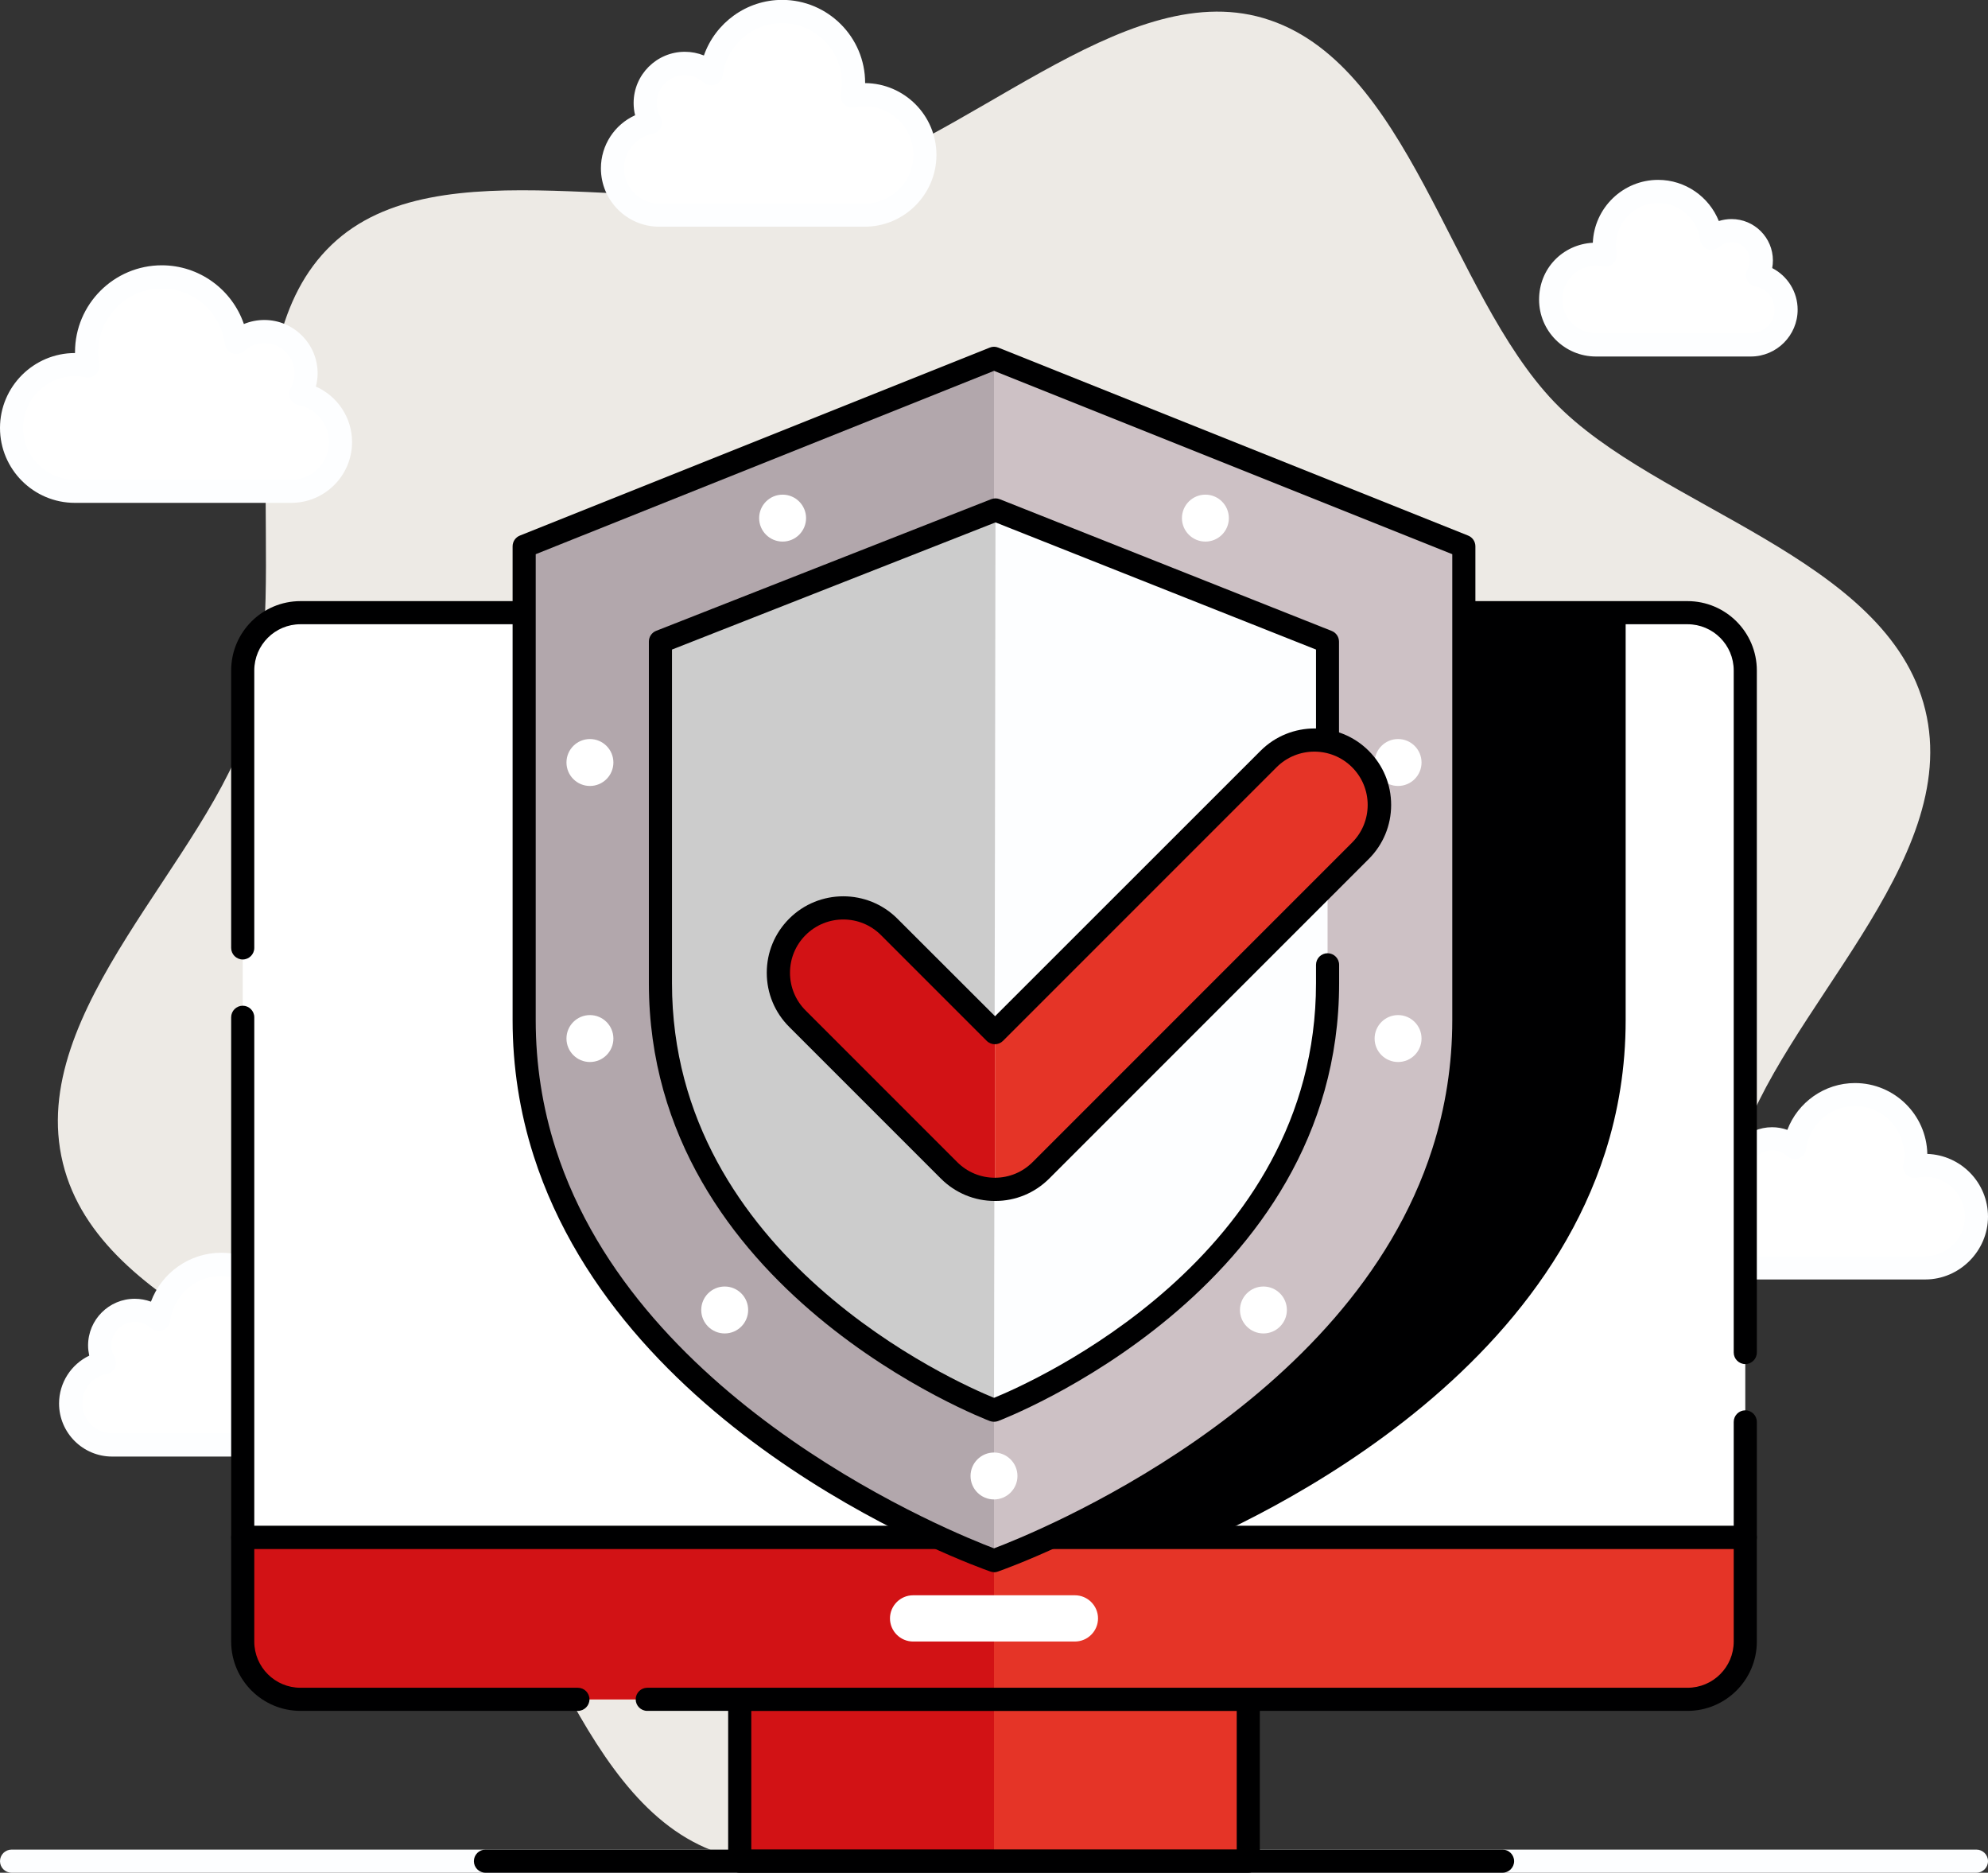
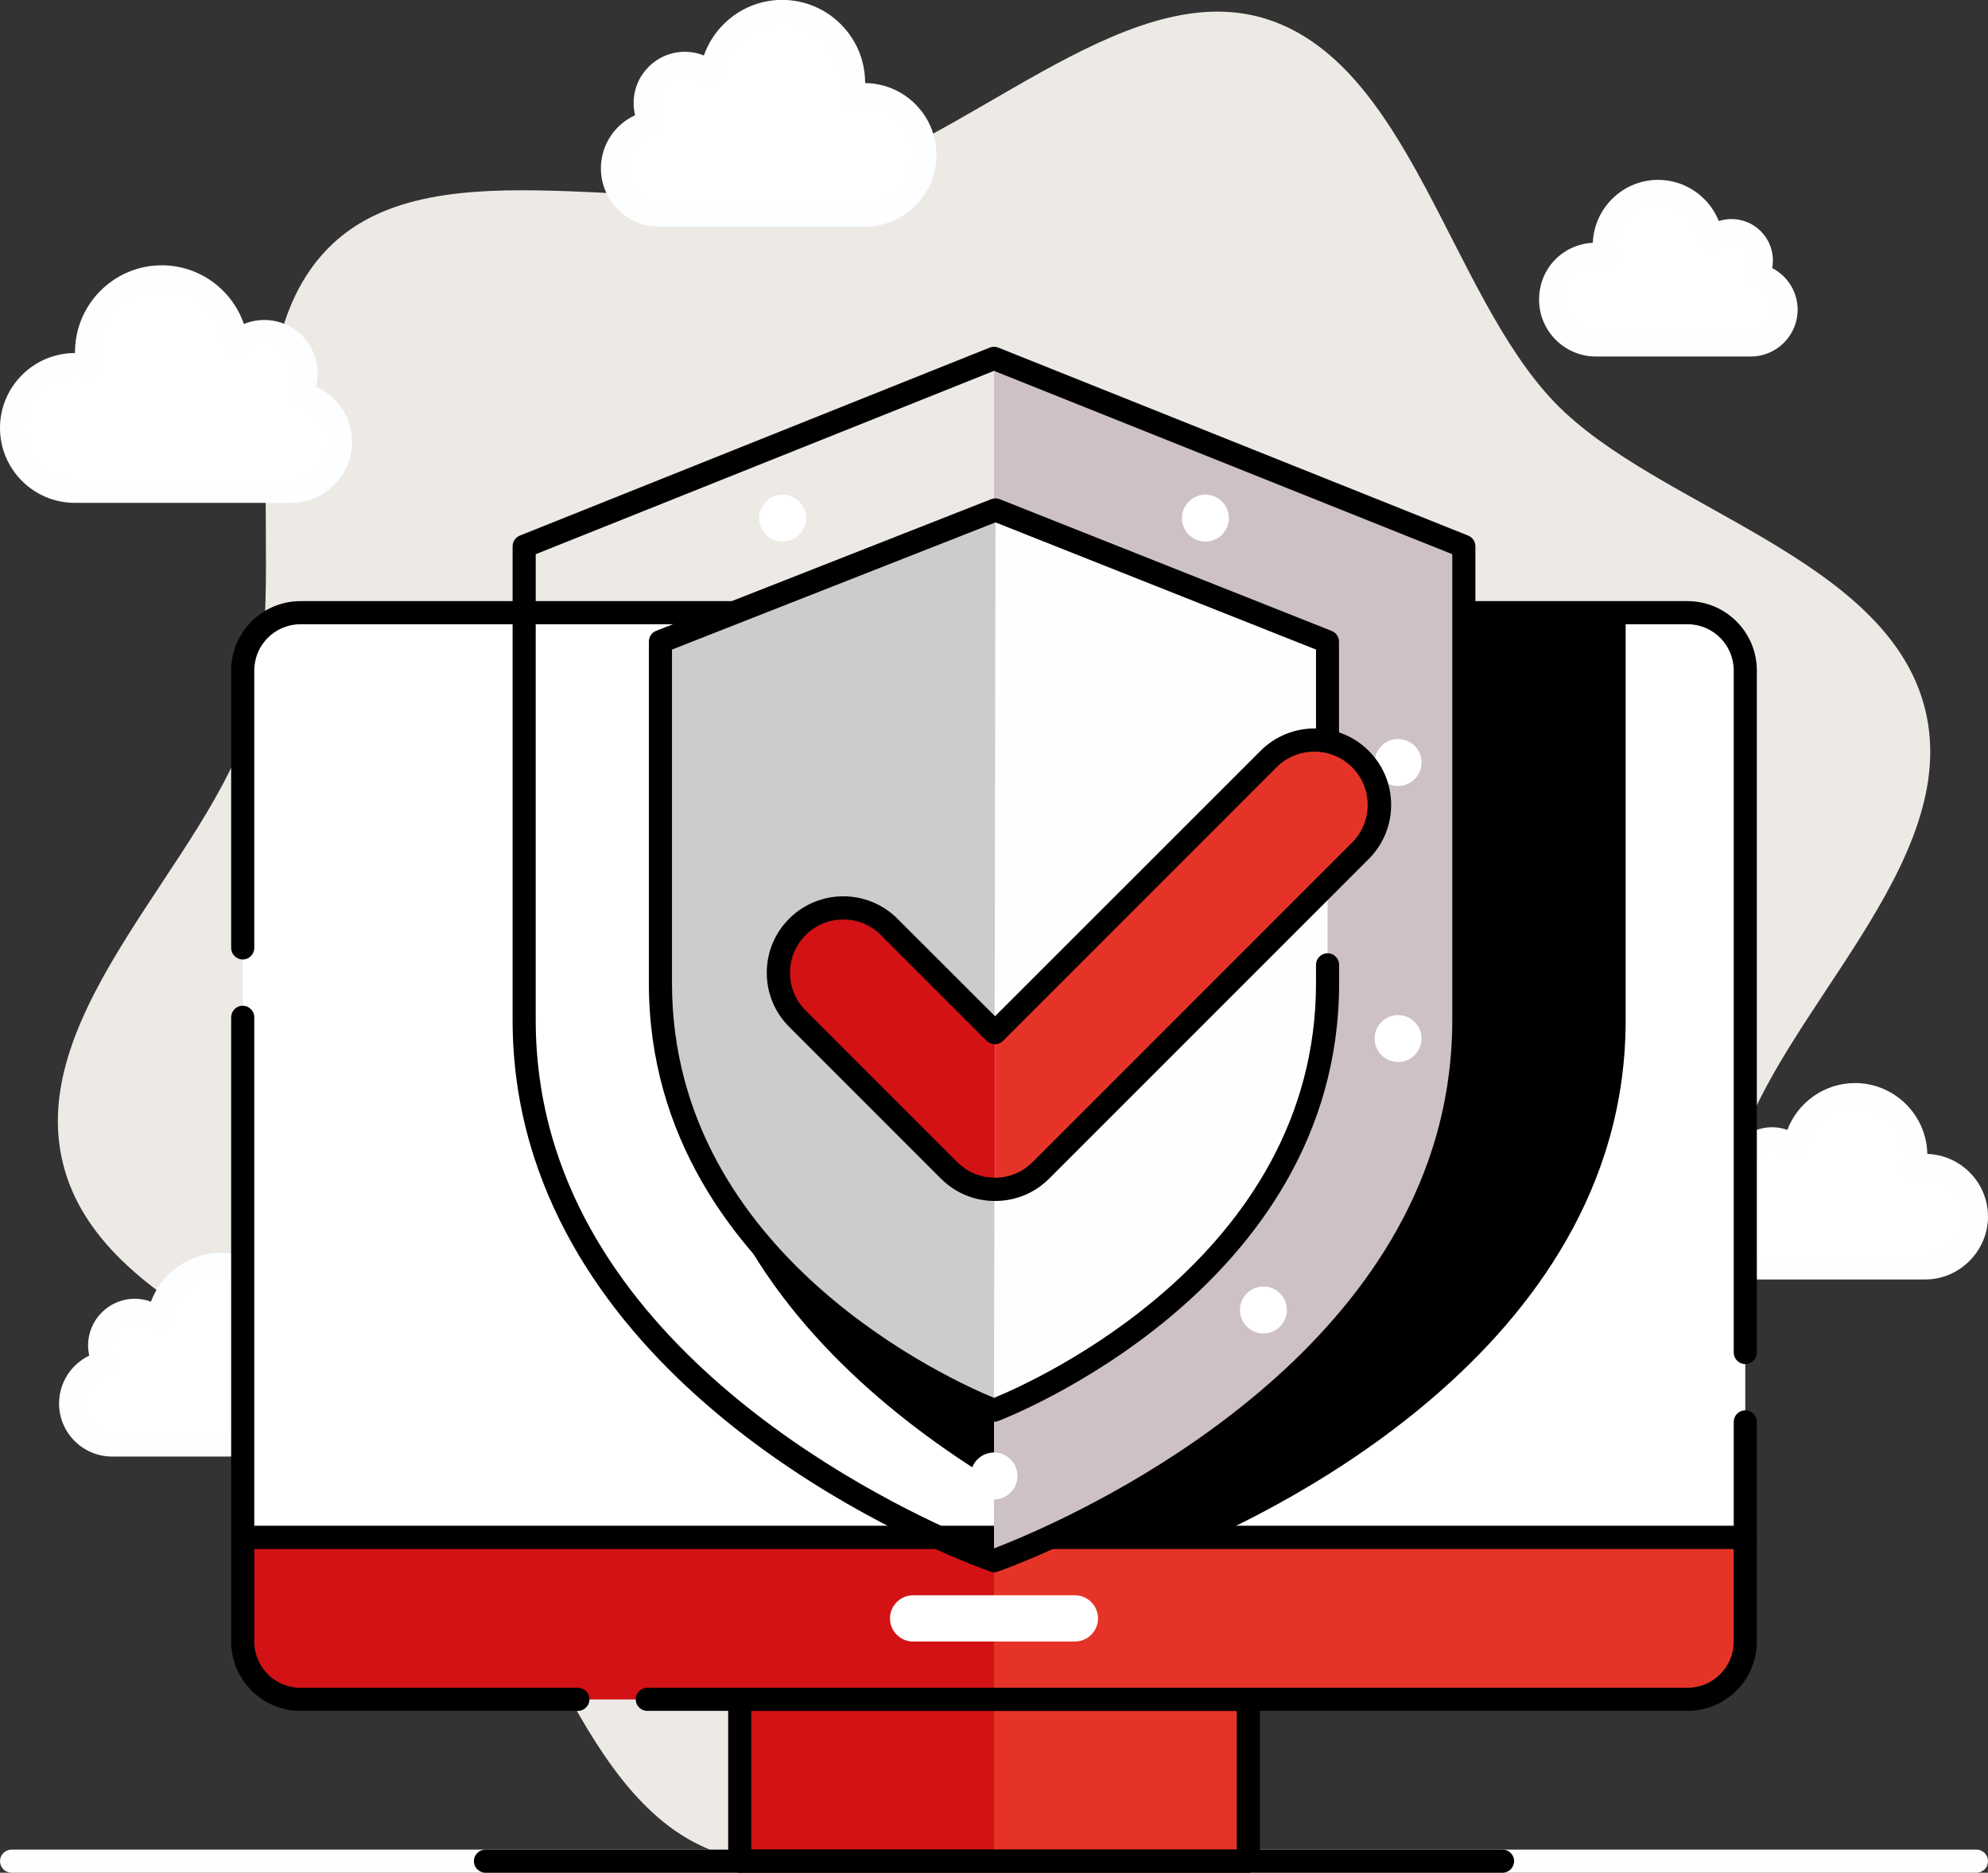
<svg xmlns="http://www.w3.org/2000/svg" id="Ebene_2" data-name="Ebene 2" viewBox="0 0 172 162">
  <rect x="0" y="0" width="172" height="162" fill="#333333" stroke="none" />
  <g id="Layer_1" data-name="Layer 1">
    <g>
-       <path d="M166.57,61.4c-3.23-13.24-23.28-17.44-32.09-26.62-9.09-9.48-12.58-29.53-25.19-33.22-12.23-3.58-25.89,11.22-39.16,14.45-13.27,3.23-32.23-3.64-41.43,5.16-9.5,9.07-3.35,28.48-7.05,41.07-3.59,12.2-19.45,25.13-16.21,38.37,3.23,13.24,23.28,17.44,32.09,26.62,9.09,9.48,12.58,29.53,25.19,33.22,12.23,3.58,25.89-11.22,39.16-14.45,13.27-3.23,32.23,3.64,41.43-5.16,9.5-9.07,3.35-28.48,7.05-41.07,3.59-12.2,19.45-25.13,16.21-38.37Z" style="fill: #edeae5; stroke-width: 0px;" />
+       <path d="M166.57,61.4c-3.23-13.24-23.28-17.44-32.09-26.62-9.09-9.48-12.58-29.53-25.19-33.22-12.23-3.58-25.89,11.22-39.16,14.45-13.27,3.23-32.23-3.64-41.43,5.16-9.5,9.07-3.35,28.48-7.05,41.07-3.59,12.2-19.45,25.13-16.21,38.37,3.23,13.24,23.28,17.44,32.09,26.62,9.09,9.48,12.58,29.53,25.19,33.22,12.23,3.58,25.89-11.22,39.16-14.45,13.27-3.23,32.23,3.64,41.43-5.16,9.5-9.07,3.35-28.48,7.05-41.07,3.59-12.2,19.45-25.13,16.21-38.37" style="fill: #edeae5; stroke-width: 0px;" />
      <path d="M9.02,117.89c-.25-.44-.39-.95-.39-1.5,0-1.68,1.36-3.04,3.04-3.04.79,0,1.5.3,2.04.79.35-2.69,2.65-4.77,5.43-4.77,3.03,0,5.48,2.45,5.48,5.48,0,.34-.04.68-.1,1.01.31-.07.62-.1.95-.1,2.55,0,4.62,2.07,4.62,4.62s-2.07,4.62-4.62,4.62h-15.78c-1.98,0-3.59-1.61-3.59-3.59,0-1.75,1.25-3.2,2.91-3.52Z" style="fill: #fff; stroke-width: 0px;" />
      <path d="M25.48,126h-15.78c-2.53,0-4.59-2.06-4.59-4.59,0-1.8,1.05-3.39,2.61-4.14-.06-.29-.1-.58-.1-.88,0-2.23,1.81-4.04,4.04-4.04.48,0,.95.09,1.4.25.92-2.49,3.33-4.23,6.08-4.23,3.54,0,6.43,2.86,6.48,6.39,3.03.08,5.47,2.57,5.47,5.62s-2.52,5.62-5.62,5.62ZM11.67,114.35c-1.13,0-2.04.92-2.04,2.04,0,.35.09.69.27,1,.16.28.17.62.04.91-.13.29-.4.5-.72.56-1.22.23-2.1,1.3-2.1,2.54,0,1.43,1.16,2.59,2.59,2.59h15.78c2,0,3.62-1.62,3.62-3.62,0-2.24-2.02-4.04-4.36-3.54-.33.07-.67-.03-.91-.26-.24-.23-.35-.57-.28-.9.05-.29.08-.56.08-.82,0-2.47-2.01-4.48-4.48-4.48-2.24,0-4.15,1.68-4.44,3.9-.05.37-.3.68-.65.81-.35.13-.74.05-1.02-.2-.38-.34-.86-.53-1.37-.53Z" style="fill: #fdfeff; stroke-width: 0px;" />
      <path d="M150.78,102.86c-.24-.42-.38-.91-.38-1.44,0-1.61,1.31-2.92,2.92-2.92.75,0,1.44.29,1.96.76.34-2.58,2.54-4.58,5.21-4.58,2.91,0,5.26,2.36,5.26,5.26,0,.33-.03.65-.09.97.29-.06.6-.1.91-.1,2.45,0,4.43,1.98,4.43,4.43s-1.98,4.43-4.43,4.43h-15.14c-1.9,0-3.44-1.54-3.44-3.44,0-1.68,1.2-3.07,2.79-3.38Z" style="fill: #fff; stroke-width: 0px;" />
      <path d="M166.57,110.68h-15.14c-2.45,0-4.44-1.99-4.44-4.44,0-1.73,1-3.26,2.5-3.99-.06-.27-.09-.54-.09-.82,0-2.16,1.76-3.92,3.92-3.92.45,0,.9.08,1.32.23.9-2.38,3.21-4.05,5.85-4.05,3.41,0,6.19,2.74,6.26,6.13,2.91.1,5.25,2.49,5.25,5.43s-2.44,5.43-5.43,5.43ZM153.32,99.5c-1.06,0-1.92.86-1.92,1.92,0,.33.08.65.25.94.16.28.17.62.04.91-.14.29-.4.5-.72.56-1.15.22-1.98,1.23-1.98,2.4,0,1.35,1.1,2.44,2.44,2.44h15.14c1.89,0,3.43-1.54,3.43-3.43,0-2.12-1.93-3.82-4.14-3.36-.33.07-.67-.03-.91-.26s-.35-.57-.28-.9c.05-.27.08-.53.08-.78,0-2.35-1.91-4.26-4.26-4.26-2.13,0-3.95,1.59-4.22,3.71-.05.37-.3.68-.65.81-.35.13-.74.05-1.02-.2-.35-.32-.81-.5-1.29-.5Z" style="fill: #fdfeff; stroke-width: 0px;" />
      <path d="M152.06,23.8c.21-.38.34-.81.34-1.27,0-1.43-1.16-2.58-2.58-2.58-.67,0-1.28.26-1.73.67-.3-2.29-2.25-4.06-4.62-4.06-2.57,0-4.66,2.09-4.66,4.66,0,.29.03.58.08.86-.26-.06-.53-.09-.81-.09-2.17,0-3.92,1.76-3.92,3.92s1.76,3.92,3.92,3.92h13.4c1.68,0,3.05-1.37,3.05-3.05,0-1.49-1.06-2.72-2.47-2.99Z" style="fill: #fff; stroke-width: 0px;" />
      <path d="M151.48,30.84h-13.4c-2.72,0-4.92-2.21-4.92-4.92s2.06-4.78,4.65-4.92c.12-3.02,2.61-5.44,5.65-5.44,2.35,0,4.41,1.46,5.25,3.56.35-.11.72-.17,1.1-.17,1.98,0,3.58,1.61,3.58,3.58,0,.22-.02.44-.06.66,1.32.68,2.2,2.05,2.2,3.6,0,2.23-1.82,4.05-4.05,4.05ZM138.08,22.99c-1.61,0-2.92,1.31-2.92,2.92s1.31,2.92,2.92,2.92h13.4c1.13,0,2.05-.92,2.05-2.05,0-.98-.7-1.82-1.66-2.01-.32-.06-.58-.27-.72-.56-.14-.29-.12-.63.04-.91.14-.24.21-.5.21-.78,0-.87-.71-1.58-1.58-1.58-.39,0-.77.15-1.06.41-.28.25-.67.33-1.02.2-.35-.13-.6-.44-.65-.81-.24-1.82-1.79-3.18-3.62-3.18-2.02,0-3.66,1.64-3.66,3.66,0,.22.02.44.06.67.06.33-.05.67-.29.9-.24.23-.58.33-.91.26-.2-.04-.4-.06-.6-.06Z" style="fill: #fdfeff; stroke-width: 0px;" />
      <path d="M56.26,10.6c-.28-.5-.45-1.07-.45-1.69,0-1.89,1.54-3.43,3.43-3.43.89,0,1.69.34,2.3.89.39-3.03,2.98-5.38,6.12-5.38,3.41,0,6.18,2.77,6.18,6.18,0,.39-.04.77-.11,1.14.35-.07.7-.12,1.07-.12,2.88,0,5.21,2.33,5.21,5.21s-2.33,5.21-5.21,5.21h-17.78c-2.23,0-4.04-1.81-4.04-4.05,0-1.97,1.41-3.61,3.28-3.97Z" style="fill: #fff; stroke-width: 0px;" />
      <path d="M74.81,19.61h-17.78c-2.78,0-5.04-2.26-5.04-5.05,0-2.01,1.19-3.79,2.96-4.59-.09-.35-.13-.7-.13-1.06,0-2.44,1.99-4.43,4.43-4.43.57,0,1.13.11,1.65.32.99-2.82,3.68-4.81,6.77-4.81,3.96,0,7.18,3.22,7.18,7.18v.02c3.4.02,6.17,2.8,6.17,6.21s-2.78,6.21-6.21,6.21ZM59.25,6.49c-1.34,0-2.43,1.09-2.43,2.43,0,.42.11.83.32,1.19.16.28.17.62.04.91-.14.29-.4.5-.72.56-1.43.27-2.47,1.53-2.47,2.98,0,1.68,1.37,3.05,3.04,3.05h17.78c2.32,0,4.21-1.89,4.21-4.21,0-2.6-2.37-4.69-5.07-4.11-.33.07-.67-.03-.91-.26-.24-.23-.35-.57-.29-.9.06-.33.09-.64.09-.95,0-2.86-2.32-5.18-5.18-5.18-2.59,0-4.8,1.94-5.13,4.51-.05.37-.3.68-.65.81-.35.13-.74.05-1.02-.2-.45-.41-1.03-.63-1.63-.63Z" style="fill: #fdfeff; stroke-width: 0px;" />
      <path d="M26.02,34.06c.3-.52.47-1.13.47-1.78,0-1.99-1.62-3.61-3.61-3.61-.93,0-1.78.36-2.42.94-.41-3.2-3.14-5.66-6.45-5.66-3.59,0-6.51,2.91-6.51,6.51,0,.41.04.81.11,1.2-.36-.08-.74-.12-1.13-.12-3.03,0-5.48,2.45-5.48,5.48s2.46,5.48,5.48,5.48h18.73c2.35,0,4.26-1.91,4.26-4.26,0-2.08-1.49-3.8-3.45-4.18Z" style="fill: #fff; stroke-width: 0px;" />
      <path d="M25.21,43.5H6.48c-3.58,0-6.48-2.91-6.48-6.48s2.91-6.48,6.48-6.48h.01s0-.05,0-.08c0-4.14,3.37-7.51,7.51-7.51,3.25,0,6.08,2.1,7.1,5.08.56-.23,1.16-.35,1.77-.35,2.54,0,4.61,2.07,4.61,4.61,0,.39-.05.77-.15,1.15,1.87.83,3.13,2.69,3.13,4.8,0,2.9-2.36,5.26-5.26,5.26ZM6.48,32.54c-2.47,0-4.48,2.01-4.48,4.48s2.01,4.48,4.48,4.48h18.73c1.8,0,3.26-1.46,3.26-3.26,0-1.56-1.11-2.9-2.64-3.2-.32-.06-.58-.27-.72-.56-.14-.29-.12-.63.04-.91.22-.39.34-.84.34-1.28,0-1.44-1.17-2.61-2.61-2.61-.65,0-1.27.24-1.75.68-.27.25-.67.33-1.02.2-.35-.13-.6-.44-.65-.81-.35-2.73-2.7-4.79-5.46-4.79-3.04,0-5.51,2.47-5.51,5.51,0,.33.03.66.1,1.01.06.33-.05.67-.29.9-.24.23-.58.33-.91.26-.31-.07-.62-.1-.92-.1Z" style="fill: #fdfeff; stroke-width: 0px;" />
      <path d="M171,162H1c-.55,0-1-.45-1-1s.45-1,1-1h170c.55,0,1,.45,1,1s-.45,1-1,1Z" style="fill: #fdfeff; stroke-width: 0px;" />
      <path d="M151,133H21V58c0-2.76,2.24-5,5-5h120c2.76,0,5,2.24,5,5v75Z" style="fill: #fff; stroke-width: 0px;" />
      <path d="M59.35,53v35.26c0,4.1.65,7.9,1.77,11.43,7.82,24.45,38.88,35.32,38.88,35.32,0,0,31.05-10.87,38.88-35.32,1.13-3.53,1.77-7.33,1.77-11.43v-35.25H59.35Z" style="fill: #000001; stroke-width: 0px;" />
      <path d="M151,118c-.55,0-1-.45-1-1v-59c0-2.21-1.79-4-4-4H26c-2.21,0-4,1.79-4,4v24c0,.55-.45,1-1,1s-1-.45-1-1v-24c0-3.31,2.69-6,6-6h120c3.31,0,6,2.69,6,6v59c0,.55-.45,1-1,1Z" style="fill: #000001; stroke-width: 0px;" />
      <path d="M151,134H21c-.55,0-1-.45-1-1v-45c0-.55.45-1,1-1s1,.45,1,1v44h128v-9c0-.55.45-1,1-1s1,.45,1,1v10c0,.55-.45,1-1,1Z" style="fill: #000001; stroke-width: 0px;" />
      <rect x="64" y="147" width="44" height="14" style="fill: #d21215; stroke-width: 0px;" />
      <rect x="86" y="147" width="22" height="14" style="fill: #e53427; stroke-width: 0px;" />
      <path d="M108,162h-44c-.55,0-1-.45-1-1v-14c0-.55.45-1,1-1h44c.55,0,1,.45,1,1v14c0,.55-.45,1-1,1ZM65,160h42v-12h-42v12Z" style="fill: #000001; stroke-width: 0px;" />
      <path d="M21,133h130v9c0,2.76-2.24,5-5,5H26c-2.76,0-5-2.24-5-5v-9h0Z" style="fill: #e53427; stroke-width: 0px;" />
      <path d="M21,133h65v14H26c-2.76,0-5-2.24-5-5v-9h0Z" style="fill: #d21215; stroke-width: 0px;" />
      <path d="M146,148H56c-.55,0-1-.45-1-1s.45-1,1-1h90c2.21,0,4-1.79,4-4v-8H22v8c0,2.21,1.79,4,4,4h24c.55,0,1,.45,1,1s-.45,1-1,1h-24c-3.31,0-6-2.69-6-6v-9c0-.55.45-1,1-1h130c.55,0,1,.45,1,1v9c0,3.31-2.69,6-6,6Z" style="fill: #000001; stroke-width: 0px;" />
      <path d="M130,162H42c-.55,0-1-.45-1-1s.45-1,1-1h88c.55,0,1,.45,1,1s-.45,1-1,1Z" style="fill: #000001; stroke-width: 0px;" />
      <path d="M93,142h-14c-1.1,0-2-.9-2-2s.9-2,2-2h14c1.1,0,2,.9,2,2s-.9,2-2,2Z" style="fill: #fff; stroke-width: 0px;" />
-       <path d="M86,31l-40.65,16.26v40.99c0,4.1.65,7.9,1.77,11.43,7.82,24.45,38.88,35.32,38.88,35.32,0,0,31.05-10.87,38.88-35.32,1.13-3.53,1.77-7.33,1.77-11.43v-40.99l-40.65-16.26Z" style="fill: #b2a7ac; stroke-width: 0px;" />
      <path d="M86,31v104s31.05-10.87,38.88-35.32c1.13-3.53,1.77-7.33,1.77-11.43v-40.99l-40.65-16.26Z" style="fill: #cdc1c5; stroke-width: 0px;" />
      <path d="M86,136c-.11,0-.22-.02-.33-.06-1.29-.45-31.61-11.31-39.5-35.96-1.21-3.78-1.82-7.72-1.82-11.73v-40.99c0-.41.25-.78.63-.93l40.65-16.26c.24-.1.5-.1.74,0l40.65,16.26c.38.15.63.52.63.93v40.99c0,4.01-.61,7.96-1.82,11.74-7.89,24.64-38.21,35.51-39.5,35.96-.11.04-.22.06-.33.06ZM46.35,47.94v40.32c0,3.8.58,7.54,1.73,11.12,7.15,22.34,34.59,33.3,37.92,34.56,3.34-1.26,30.77-12.21,37.92-34.56,1.15-3.58,1.73-7.33,1.73-11.13v-40.31l-39.65-15.86-39.65,15.86Z" style="fill: #000001; stroke-width: 0px;" />
      <path d="M114.86,85.05c0,26.27-28.86,36.95-28.86,36.95,0,0-28.86-10.68-28.86-36.94v-29.53l28.99-11.39,28.73,11.39v29.53Z" style="fill: #fdfeff; stroke-width: 0px;" />
      <path d="M86,121.99s-28.86-10.68-28.86-36.94v-29.53l28.99-11.39-.13,77.87Z" style="fill: #ccc; stroke-width: 0px;" />
      <path d="M86,122.99c-.12,0-.23-.02-.35-.06-.29-.11-29.51-11.23-29.51-37.88v-23.52c0-.55.45-1,1-1s1,.45,1,1v23.52c0,23.71,24.62,34.55,27.86,35.87,3.24-1.32,27.86-12.16,27.86-35.87v-1.59c0-.55.45-1,1-1s1,.45,1,1v1.59c0,26.66-29.22,37.77-29.51,37.88-.11.04-.23.06-.35.06Z" style="fill: #000001; stroke-width: 0px;" />
      <path d="M114.86,77.43c-.55,0-1-.45-1-1v-20.24l-27.73-11-27.99,11v5.33c0,.55-.45,1-1,1s-1-.45-1-1v-6.02c0-.41.25-.78.63-.93l28.99-11.39c.24-.09.5-.09.73,0l28.73,11.4c.38.15.63.52.63.93v20.92c0,.55-.45,1-1,1Z" style="fill: #000001; stroke-width: 0px;" />
      <path d="M69.74,44.82c0,1.12-.91,2.03-2.03,2.03s-2.03-.91-2.03-2.03.91-2.03,2.03-2.03,2.03.91,2.03,2.03Z" style="fill: #fff; stroke-width: 0px;" />
      <path d="M106.32,44.82c0,1.12-.91,2.03-2.03,2.03s-2.03-.91-2.03-2.03.91-2.03,2.03-2.03,2.03.91,2.03,2.03Z" style="fill: #fff; stroke-width: 0px;" />
      <path d="M122.99,65.96c0,1.12-.91,2.03-2.03,2.03s-2.03-.91-2.03-2.03.91-2.03,2.03-2.03,2.03.91,2.03,2.03Z" style="fill: #fff; stroke-width: 0px;" />
      <path d="M53.07,65.96c0,1.12-.91,2.03-2.03,2.03s-2.03-.91-2.03-2.03.91-2.03,2.03-2.03,2.03.91,2.03,2.03Z" style="fill: #fff; stroke-width: 0px;" />
      <path d="M122.99,89.84c0,1.12-.91,2.03-2.03,2.03s-2.03-.91-2.03-2.03.91-2.03,2.03-2.03,2.03.91,2.03,2.03Z" style="fill: #fff; stroke-width: 0px;" />
      <path d="M53.07,89.84c0,1.12-.91,2.03-2.03,2.03s-2.03-.91-2.03-2.03.91-2.03,2.03-2.03,2.03.91,2.03,2.03Z" style="fill: #fff; stroke-width: 0px;" />
      <path d="M111.34,113.32c0,1.12-.91,2.03-2.03,2.03s-2.03-.91-2.03-2.03.91-2.03,2.03-2.03,2.03.91,2.03,2.03Z" style="fill: #fff; stroke-width: 0px;" />
      <path d="M88.03,127.68c0,1.12-.91,2.03-2.03,2.03s-2.03-.91-2.03-2.03.91-2.03,2.03-2.03,2.03.91,2.03,2.03Z" style="fill: #fff; stroke-width: 0px;" />
      <circle cx="62.7" cy="113.32" r="2.03" style="fill: #fff; stroke-width: 0px;" />
      <path d="M76.93,80.18c-2.19-2.19-5.75-2.19-7.94,0-2.19,2.19-2.19,5.75,0,7.94l13.12,13.12c1.1,1.1,2.53,1.65,3.97,1.65v-13.56l-9.15-9.15Z" style="fill: #d21215; stroke-width: 0px;" />
      <path d="M117.69,65.66c-2.19-2.19-5.75-2.19-7.94,0l-23.67,23.67v13.56c1.44,0,2.87-.55,3.97-1.65l27.64-27.64c2.19-2.19,2.19-5.75,0-7.94Z" style="fill: #e53427; stroke-width: 0px;" />
      <path d="M86.08,103.89c-1.77,0-3.43-.69-4.68-1.94l-13.12-13.12c-1.25-1.25-1.94-2.91-1.94-4.68s.69-3.43,1.94-4.68c2.58-2.58,6.78-2.58,9.36,0l8.45,8.44,22.97-22.96c2.58-2.58,6.78-2.58,9.36,0h0s0,0,0,0h0c1.25,1.25,1.94,2.91,1.94,4.68s-.69,3.43-1.94,4.68l-27.64,27.64c-1.25,1.25-2.91,1.94-4.68,1.94ZM72.96,79.54c-1.18,0-2.36.45-3.26,1.35-.87.87-1.35,2.03-1.35,3.26s.48,2.39,1.35,3.26l13.12,13.12c.87.87,2.03,1.35,3.26,1.35s2.39-.48,3.26-1.35l27.64-27.64c.87-.87,1.35-2.03,1.35-3.26s-.48-2.39-1.35-3.26h0c-1.8-1.8-4.73-1.8-6.53,0l-23.67,23.67c-.39.39-1.02.39-1.41,0l-9.15-9.15c-.9-.9-2.08-1.35-3.26-1.35Z" style="fill: #000001; stroke-width: 0px;" />
    </g>
  </g>
</svg>